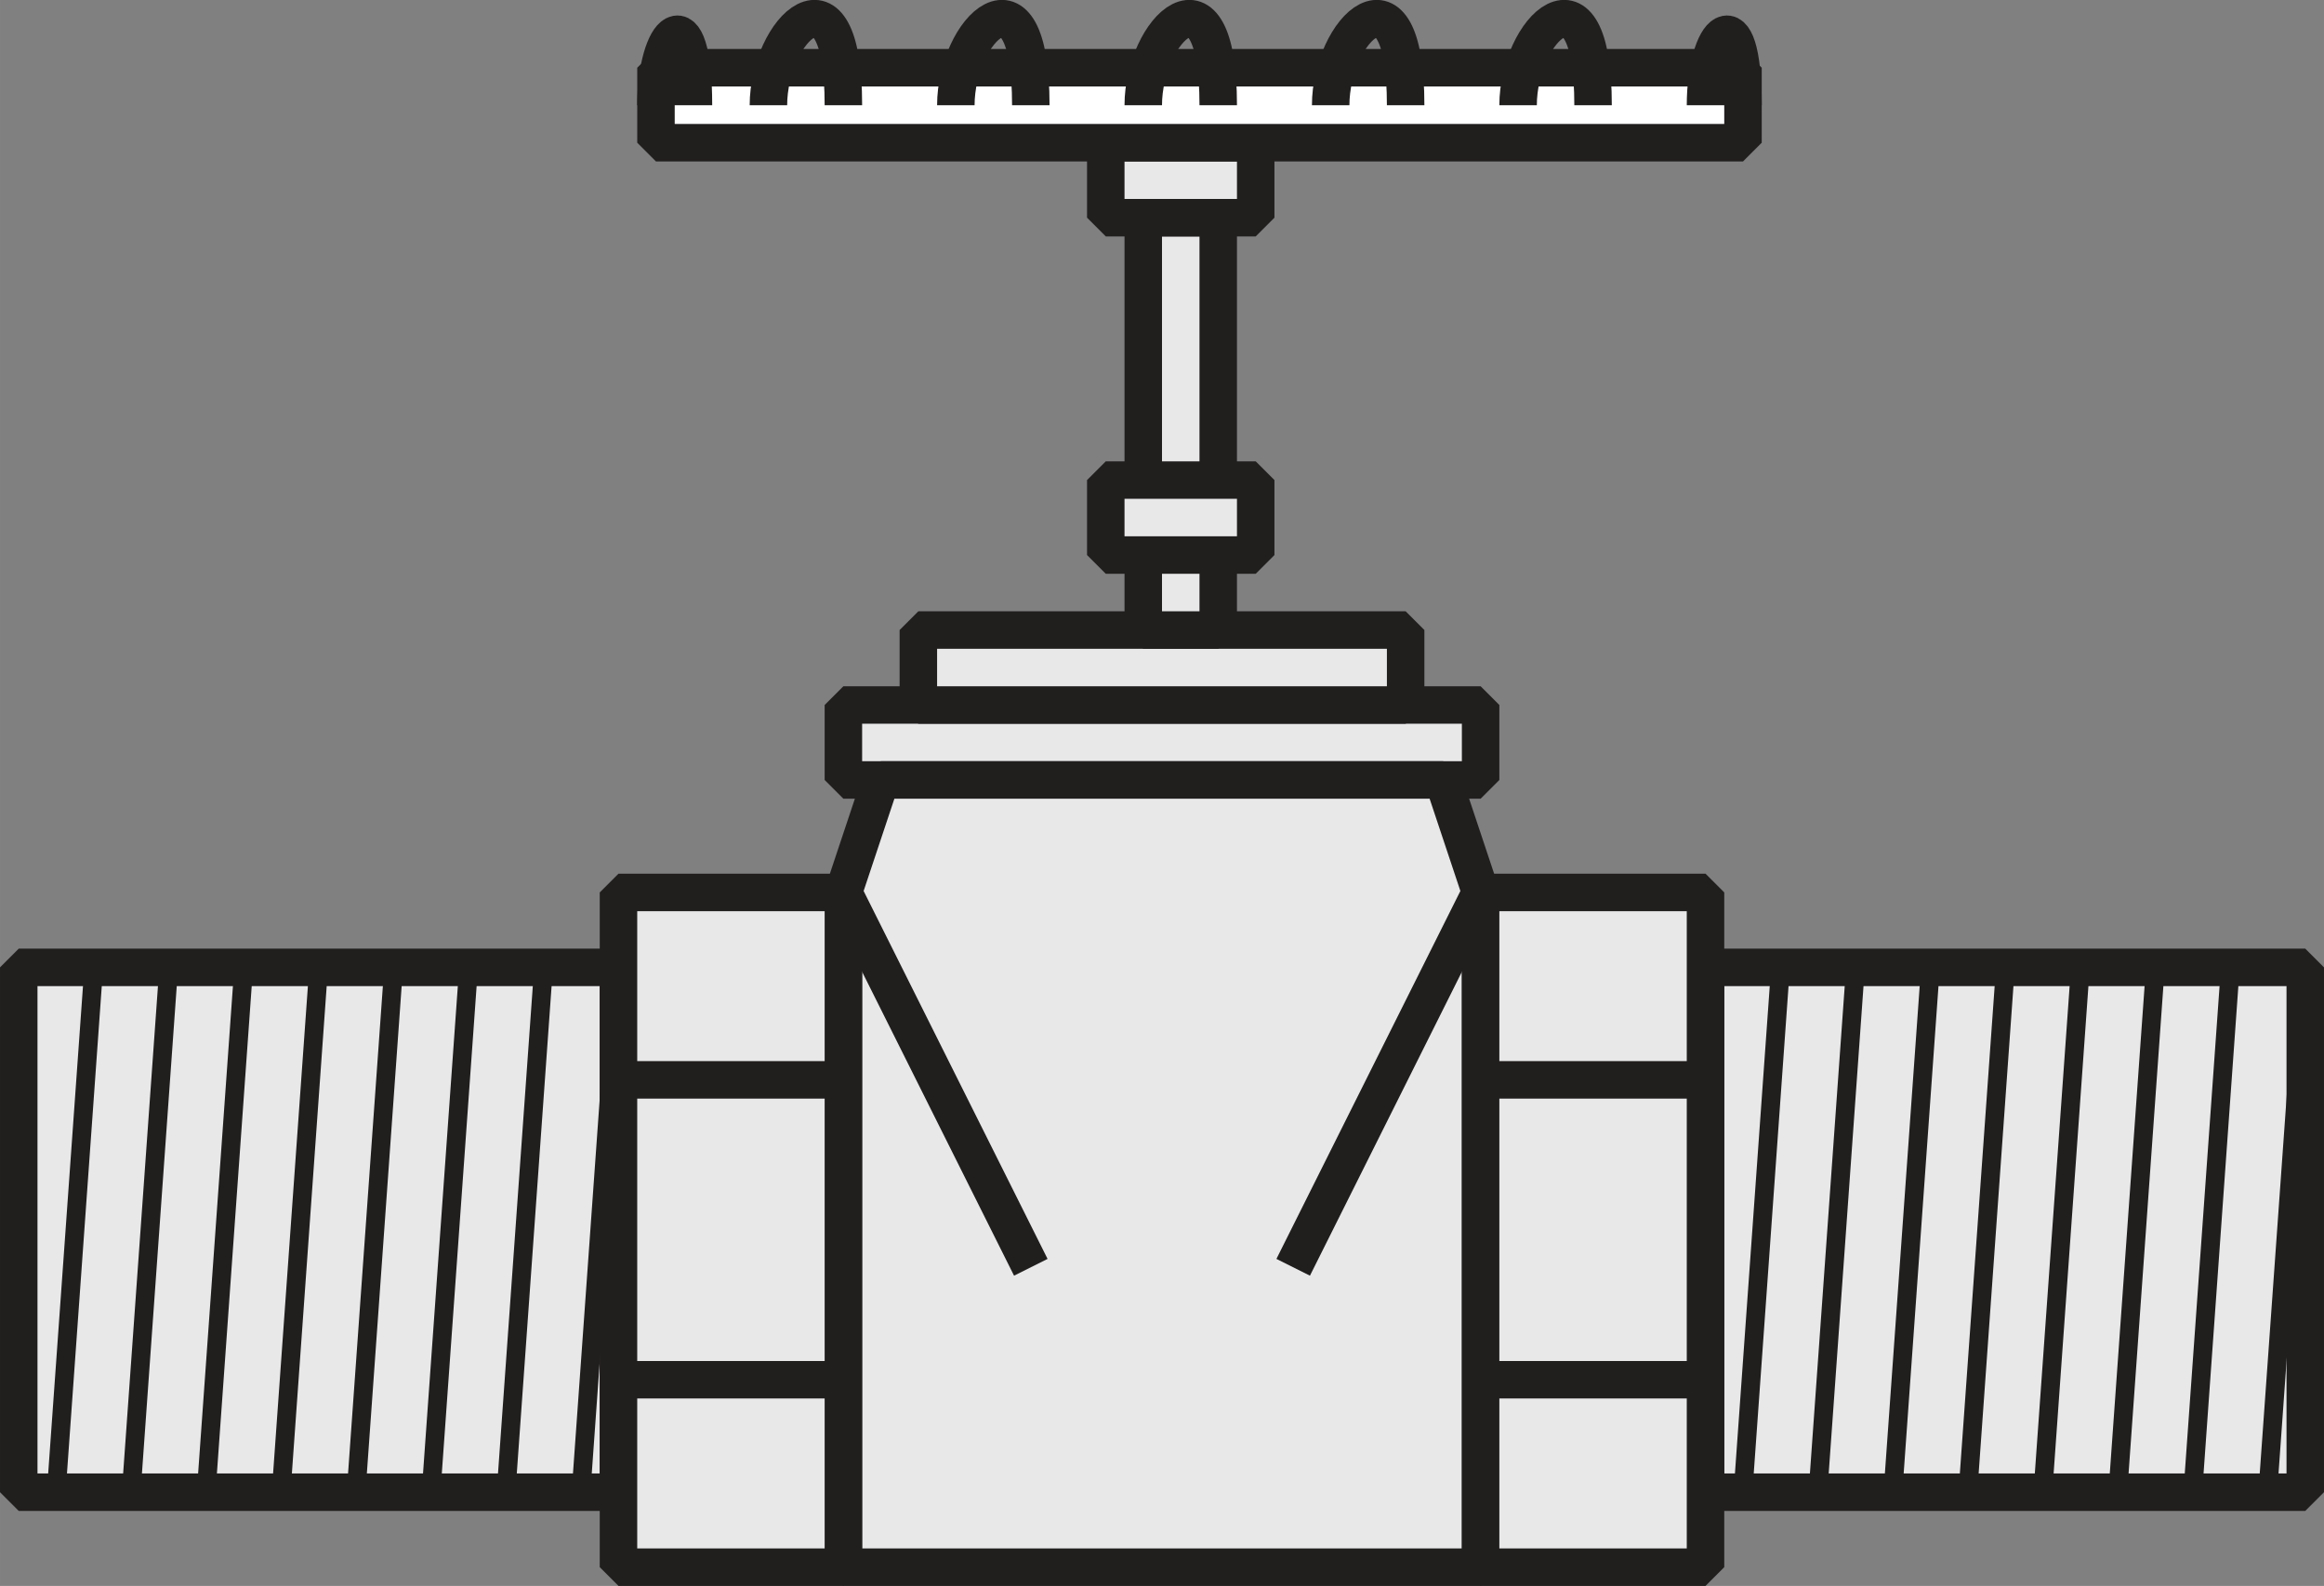
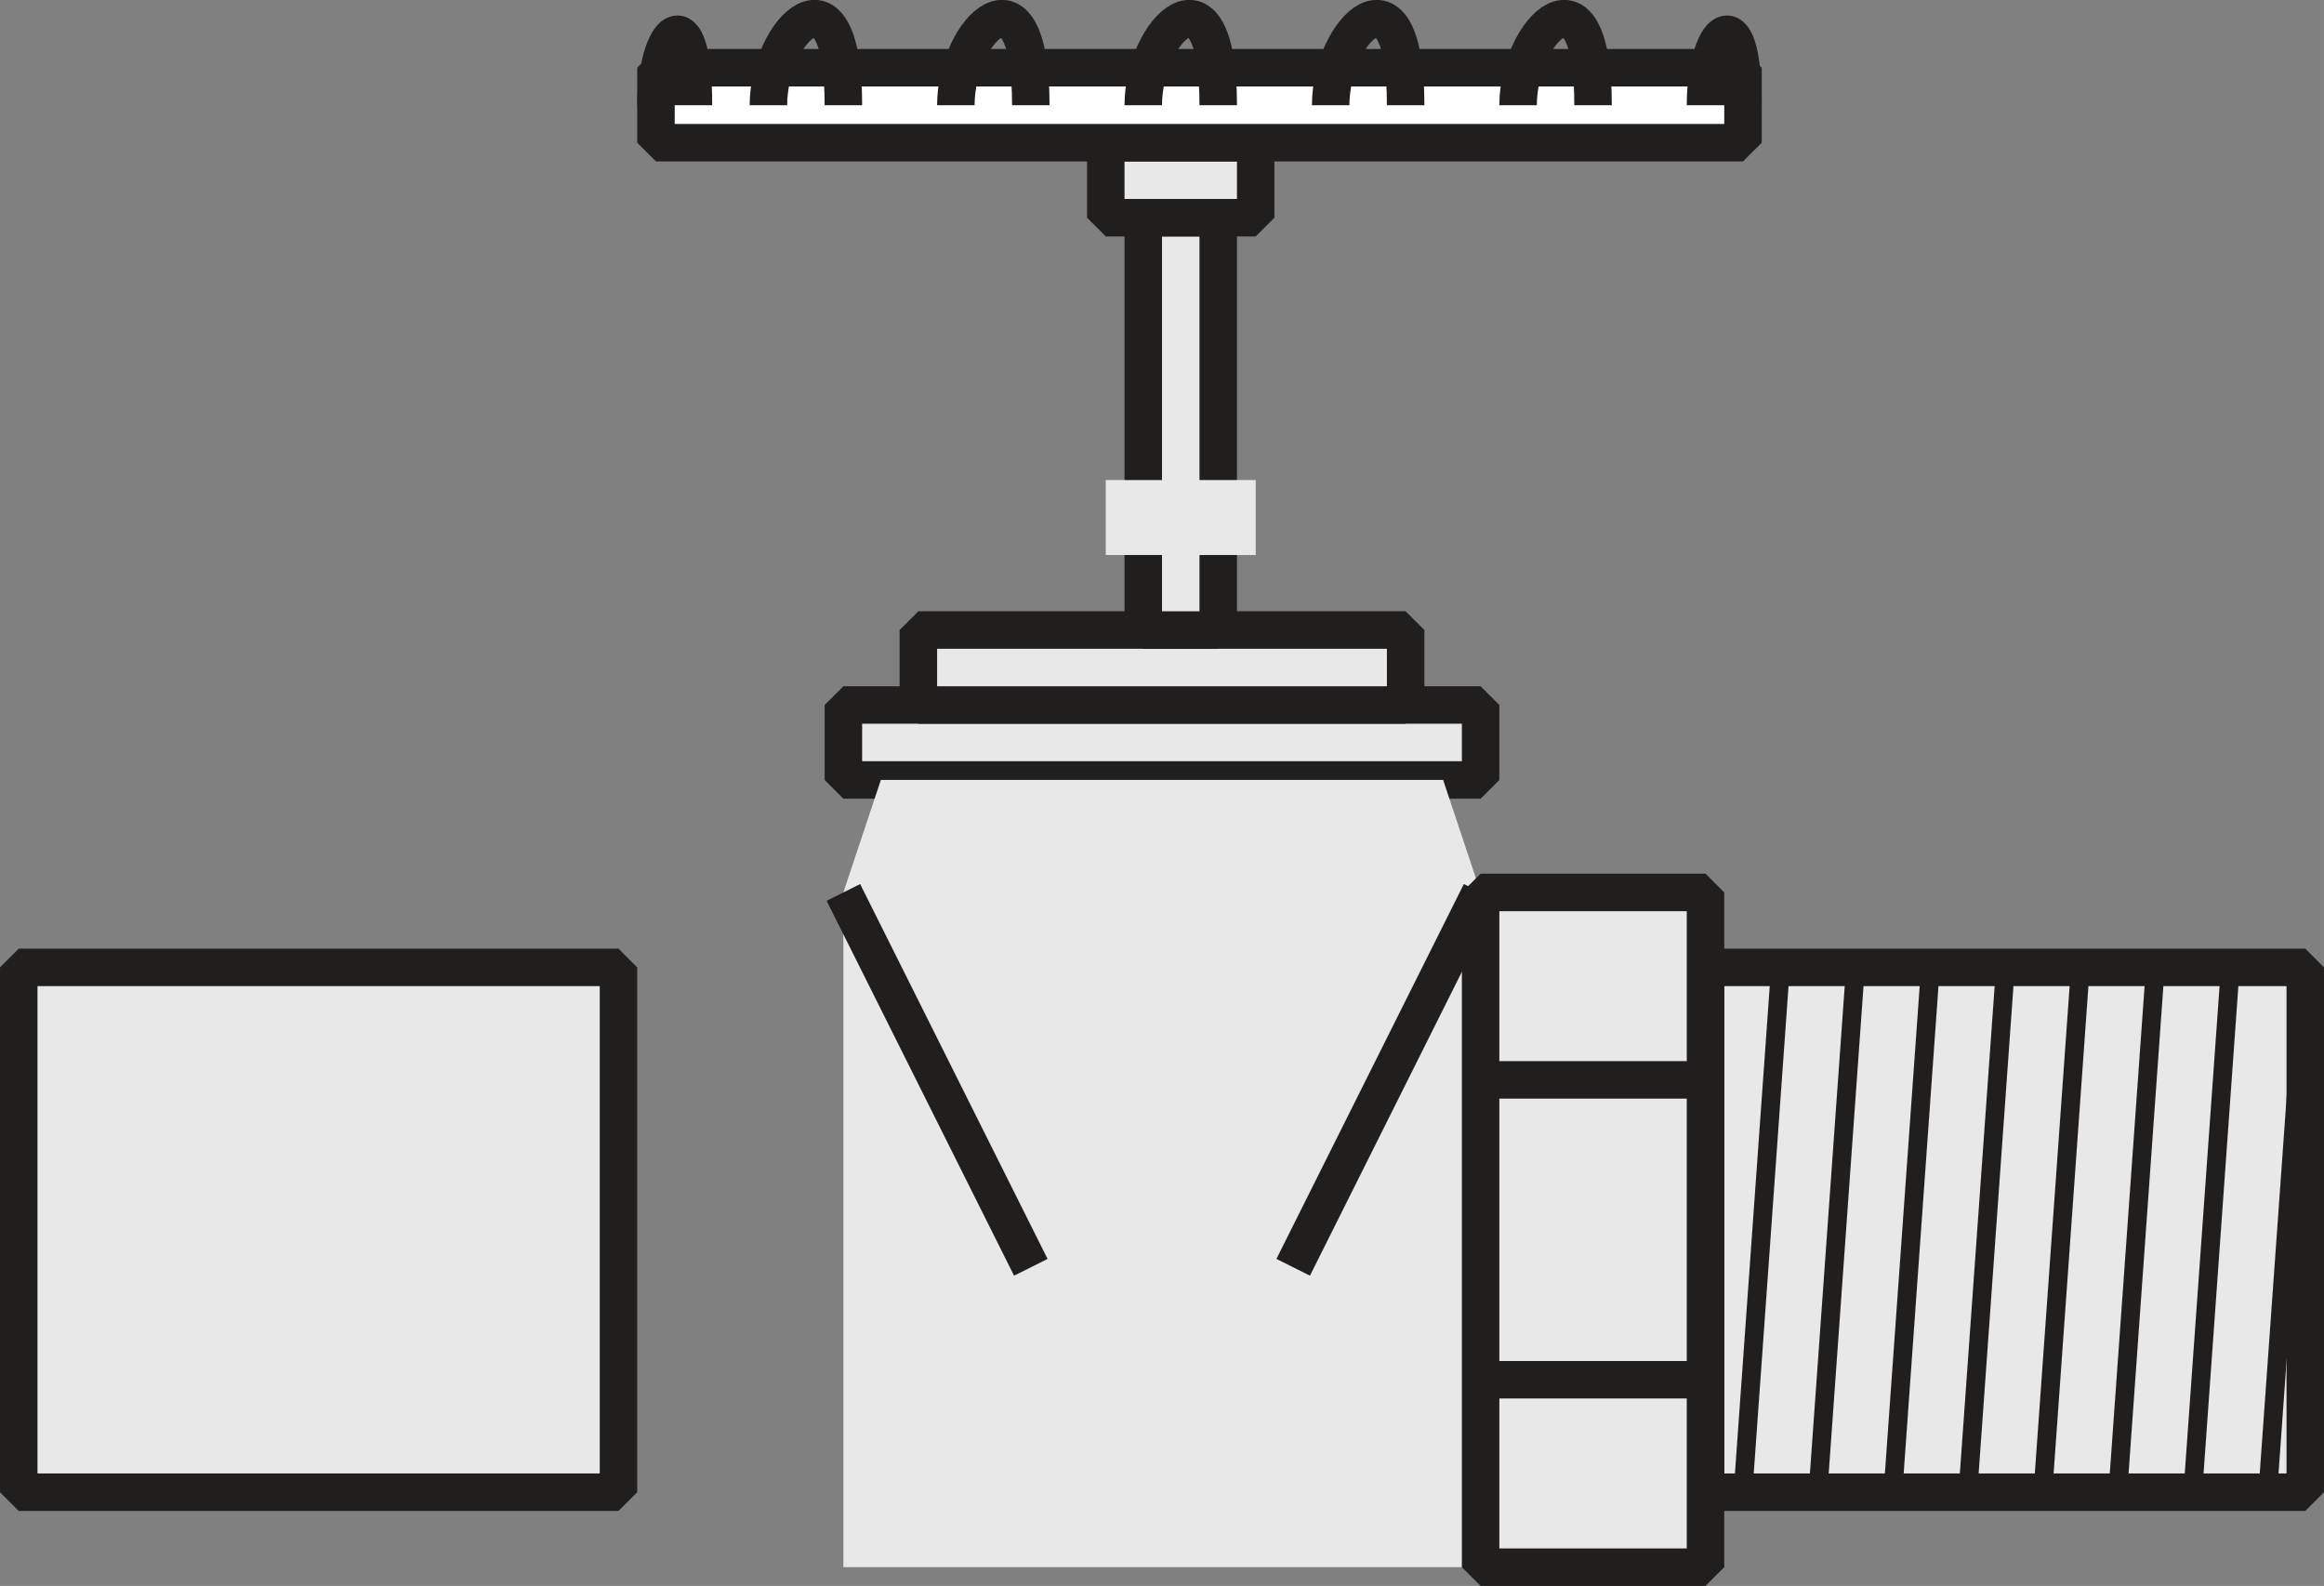
<svg xmlns="http://www.w3.org/2000/svg" width="62pt" height="56.409" viewBox="0 0 62 42.307">
  <rect x="0" y="0" width="62" height="42.307" fill="#808080" stroke="none" />
  <path style="fill:#e8e8e8;fill-opacity:1;fill-rule:nonzero;stroke:none" d="M256 445.3v-14h16v14h-16" transform="translate(-255.5 -405.494)" />
  <path style="fill:none;stroke:#211e1e;stroke-width:10;stroke-linecap:butt;stroke-linejoin:bevel;stroke-miterlimit:3.863;stroke-opacity:1" d="M2560 3966.992v140h160v-140zm0 0" transform="matrix(.1 0 0 -.1 -255.5 436.506)" />
-   <path style="fill:none;stroke:#211e1e;stroke-width:5;stroke-linecap:butt;stroke-linejoin:miter;stroke-miterlimit:3.863;stroke-opacity:1" d="m2570 3966.992 10 140m10-140 10 140m70-140 10 140m-70-140 10 140m10-140 10 140m10-140 10 140m30-140 10 140m10-140 10 140" transform="matrix(.1 0 0 -.1 -255.5 436.506)" />
  <path style="fill:#e8e8e8;fill-opacity:1;fill-rule:nonzero;stroke:none" d="M301 445.3v-14h16v14h-16" transform="translate(-255.5 -405.494)" />
  <path style="fill:none;stroke:#211e1e;stroke-width:10;stroke-linecap:butt;stroke-linejoin:bevel;stroke-miterlimit:3.863;stroke-opacity:1" d="M3010 3966.992v140h160v-140zm0 0" transform="matrix(.1 0 0 -.1 -255.5 436.506)" />
  <path style="fill:none;stroke:#211e1e;stroke-width:5;stroke-linecap:butt;stroke-linejoin:miter;stroke-miterlimit:3.863;stroke-opacity:1" d="m3020 3966.992 10 140m10-140 10 140m70-140 10 140m-70-140 10 140m10-140 10 140m10-140 10 140m30-140 10 140m10-140 10 140" transform="matrix(.1 0 0 -.1 -255.5 436.506)" />
  <path style="fill:#e8e8e8;fill-opacity:1;fill-rule:nonzero;stroke:none" d="M278 426.3v-2h17v2h-17" transform="translate(-255.5 -405.494)" />
  <path style="fill:none;stroke:#211e1e;stroke-width:10;stroke-linecap:butt;stroke-linejoin:bevel;stroke-miterlimit:3.863;stroke-opacity:1" d="M2780 4156.992v20h170v-20zm0 0" transform="matrix(.1 0 0 -.1 -255.5 436.506)" />
  <path style="fill:#e8e8e8;fill-opacity:1;fill-rule:nonzero;stroke:none" d="M280 424.3v-2h13v2h-13" transform="translate(-255.5 -405.494)" />
  <path style="fill:none;stroke:#211e1e;stroke-width:10;stroke-linecap:butt;stroke-linejoin:bevel;stroke-miterlimit:3.863;stroke-opacity:1" d="M2800 4176.992v20h130v-20zm0 0" transform="matrix(.1 0 0 -.1 -255.5 436.506)" />
  <path style="fill:#e8e8e8;fill-opacity:1;fill-rule:nonzero;stroke:none" d="M286 422.3v-11h2v11h-2" transform="translate(-255.5 -405.494)" />
  <path style="fill:none;stroke:#211e1e;stroke-width:10;stroke-linecap:butt;stroke-linejoin:bevel;stroke-miterlimit:3.863;stroke-opacity:1" d="M2860 4196.992v110h20v-110zm0 0" transform="matrix(.1 0 0 -.1 -255.5 436.506)" />
  <path style="fill:#e8e8e8;fill-opacity:1;fill-rule:nonzero;stroke:none" d="M285 420.3v-2h4v2h-4" transform="translate(-255.5 -405.494)" />
-   <path style="fill:none;stroke:#211e1e;stroke-width:10;stroke-linecap:butt;stroke-linejoin:bevel;stroke-miterlimit:3.863;stroke-opacity:1" d="M2850 4216.992v20h40v-20zm0 0" transform="matrix(.1 0 0 -.1 -255.5 436.506)" />
  <path style="fill:#e8e8e8;fill-opacity:1;fill-rule:nonzero;stroke:none" d="M285 411.3v-2h4v2h-4" transform="translate(-255.5 -405.494)" />
  <path style="fill:none;stroke:#211e1e;stroke-width:10;stroke-linecap:butt;stroke-linejoin:bevel;stroke-miterlimit:3.863;stroke-opacity:1" d="M2850 4306.992v20h40v-20zm0 0" transform="matrix(.1 0 0 -.1 -255.5 436.506)" />
  <path style="fill:#e8e8e8;fill-opacity:1;fill-rule:nonzero;stroke:none" d="M278 447.3v-18l1-3h15l1 3v18h-17" transform="translate(-255.5 -405.494)" />
-   <path style="fill:none;stroke:#211e1e;stroke-width:10;stroke-linecap:butt;stroke-linejoin:bevel;stroke-miterlimit:3.863;stroke-opacity:1" d="M2780 3946.992v180l10 30h150l10-30v-180zm0 0" transform="matrix(.1 0 0 -.1 -255.5 436.506)" />
  <path style="fill:none;stroke:#211e1e;stroke-width:10;stroke-linecap:butt;stroke-linejoin:miter;stroke-miterlimit:3.863;stroke-opacity:1" d="m2780 4126.992 50-100m120 100-50-100" transform="matrix(.1 0 0 -.1 -255.5 436.506)" />
  <path style="fill:#e8e8e8;fill-opacity:1;fill-rule:nonzero;stroke:none" d="M295 447.3v-18h6v18h-6" transform="translate(-255.5 -405.494)" />
  <path style="fill:none;stroke:#211e1e;stroke-width:10;stroke-linecap:butt;stroke-linejoin:bevel;stroke-miterlimit:3.863;stroke-opacity:1" d="M2950 3946.992v180h60v-180zm0 130h60m-60-80h60" transform="matrix(.1 0 0 -.1 -255.5 436.506)" />
-   <path style="fill:#e8e8e8;fill-opacity:1;fill-rule:nonzero;stroke:none" d="M272 447.3v-18h6v18h-6" transform="translate(-255.5 -405.494)" />
-   <path style="fill:none;stroke:#211e1e;stroke-width:10;stroke-linecap:butt;stroke-linejoin:bevel;stroke-miterlimit:3.863;stroke-opacity:1" d="M2720 3946.992v180h60v-180zm0 50h60m-60 80h60" transform="matrix(.1 0 0 -.1 -255.5 436.506)" />
  <path style="fill:#fff;fill-opacity:1;fill-rule:nonzero;stroke:none" d="M273 409.3v-2h29v2h-29" transform="translate(-255.5 -405.494)" />
  <path style="fill:none;stroke:#211e1e;stroke-width:10;stroke-linecap:butt;stroke-linejoin:bevel;stroke-miterlimit:3.863;stroke-opacity:1" d="M2730 4326.992v20h290v-20zm0 0" transform="matrix(.1 0 0 -.1 -255.5 436.506)" />
  <path style="fill:none;stroke:#211e1e;stroke-width:10;stroke-linecap:butt;stroke-linejoin:bevel;stroke-miterlimit:3.863;stroke-opacity:1" d="M2760 4336.992c0 20 20 40 20 0m80 0c0 20 20 40 20 0m-70 0c0 20 20 40 20 0m80 0c0 20 20 40 20 0m30 0c0 20 20 40 20 0m-250 0c0 20 10 30 10 0m270 0c0 20 10 30 10 0" transform="matrix(.1 0 0 -.1 -255.5 436.506)" />
</svg>